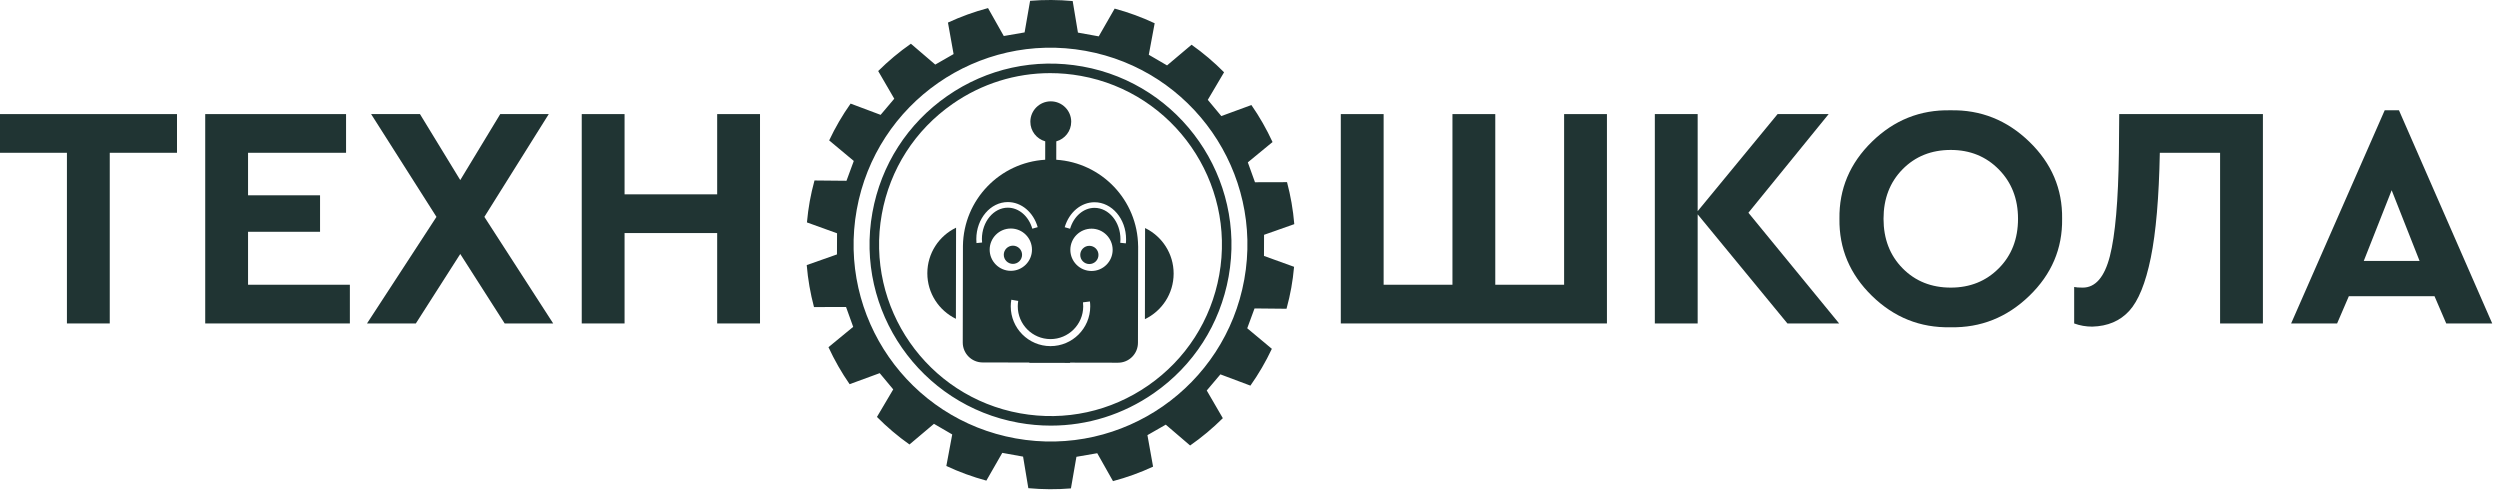
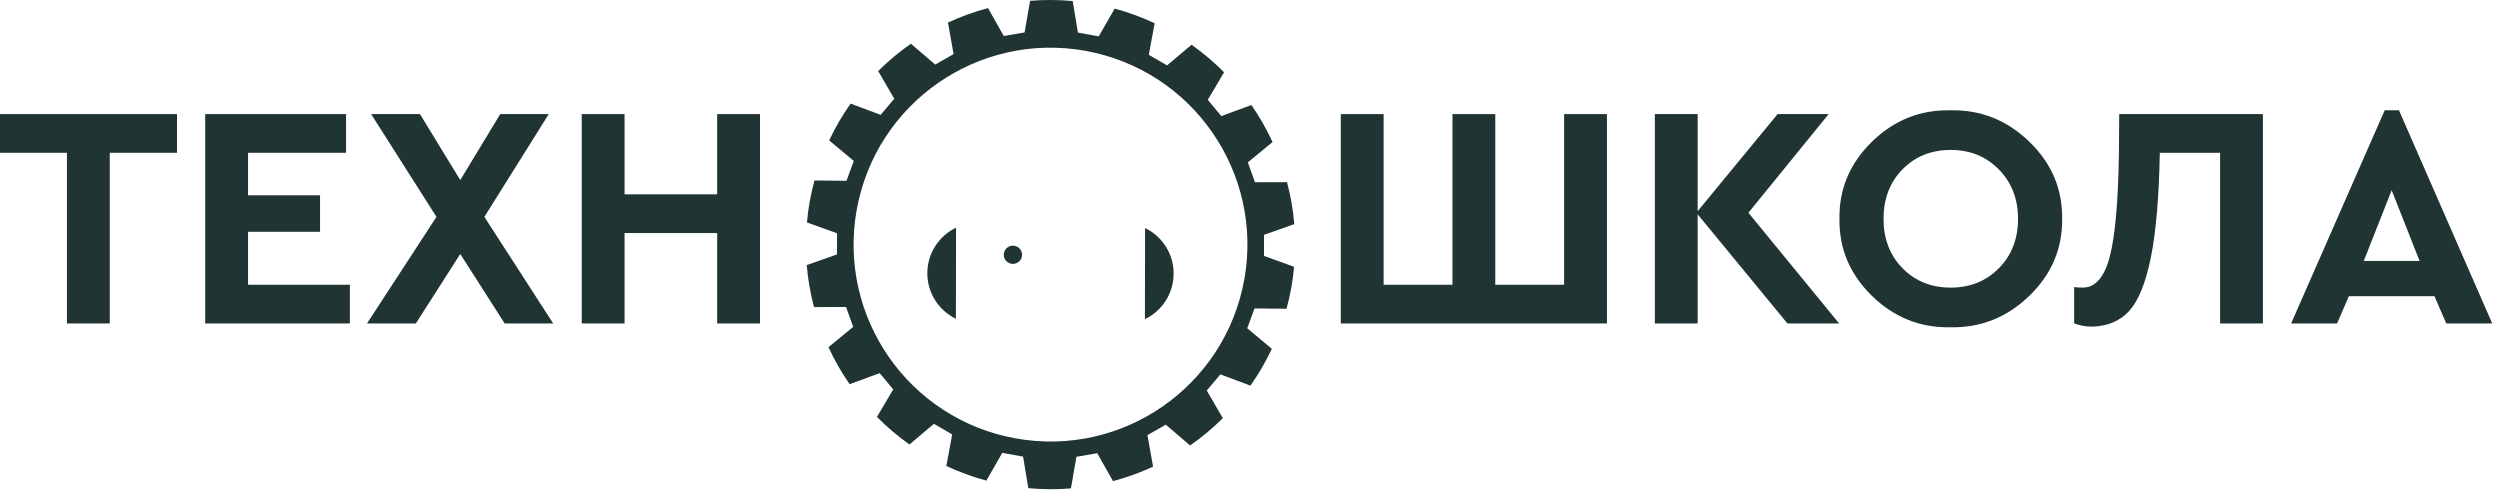
<svg xmlns="http://www.w3.org/2000/svg" width="262" height="52" viewBox="0 0 262 52" fill="none">
  <path d="M7.014 33.898V16.012H0V11.957H18.549V16.012H11.502V33.898H7.014Z" fill="#203433" />
  <path d="M21.507 33.898V11.957H36.267V16.012H25.995V20.468H33.541V24.291H25.995V29.841H36.666V33.898H21.507Z" fill="#203433" />
  <path d="M57.975 33.898H52.889L48.235 26.617L43.581 33.898H38.462L45.742 22.729L38.894 11.957H44.013L48.235 18.872L52.424 11.957H57.51L50.762 22.729L57.975 33.898Z" fill="#203433" />
  <path d="M60.966 33.898V11.957H65.454V20.367H75.16V11.957H79.649V33.898H75.16V24.424H65.454V33.898H60.966Z" fill="#203433" />
  <path d="M140.516 33.898V11.957H145.004V29.841H152.217V11.957H156.705V29.841H163.919V11.957H168.407V33.898H140.516Z" fill="#203433" />
  <path d="M192.741 33.898H187.322L177.915 22.462V33.898H173.427V11.957H177.915V22.13L186.292 11.957H191.643L183.233 22.296L192.741 33.898Z" fill="#203433" />
  <path d="M211.489 22.928C211.489 20.845 210.819 19.121 209.478 17.758C208.137 16.396 206.459 15.714 204.442 15.714C202.403 15.714 200.718 16.39 199.389 17.741C198.059 19.094 197.394 20.823 197.394 22.928C197.394 25.033 198.059 26.762 199.389 28.114C200.718 29.466 202.403 30.141 204.442 30.141C206.459 30.141 208.137 29.466 209.478 28.114C210.819 26.762 211.489 25.033 211.489 22.928ZM192.774 22.928C192.729 19.803 193.865 17.11 196.181 14.85C198.497 12.589 201.239 11.492 204.409 11.559C207.578 11.492 210.331 12.589 212.67 14.85C215.008 17.11 216.154 19.803 216.11 22.928C216.154 26.053 215.008 28.745 212.67 31.006C210.331 33.266 207.578 34.363 204.409 34.297C201.239 34.363 198.497 33.266 196.181 31.006C193.865 28.745 192.729 26.053 192.774 22.928Z" fill="#203433" />
  <path d="M222.094 11.957H237.153V33.898H232.665V16.014H226.349C226.26 20.689 225.945 24.358 225.402 27.017C224.858 29.677 224.105 31.532 223.141 32.584C222.177 33.638 220.886 34.187 219.268 34.23C218.603 34.23 217.972 34.12 217.373 33.898V30.075C217.55 30.119 217.85 30.142 218.271 30.142C219.601 30.142 220.548 29.044 221.114 26.851C221.678 24.657 221.994 21.044 222.061 16.014L222.094 11.957Z" fill="#203433" />
-   <path d="M253.573 27.349L250.647 19.936L247.722 27.349H253.573ZM256.365 33.898L255.135 31.039H246.16L244.929 33.898H240.11L249.916 11.559H251.412L261.185 33.898H256.365Z" fill="#203433" />
+   <path d="M253.573 27.349L250.647 19.936L247.722 27.349H253.573ZM256.365 33.898L255.135 31.039H246.16L244.929 33.898H240.11L249.916 11.559H251.412L261.185 33.898Z" fill="#203433" />
  <path d="M100.178 33.411L100.196 23.861C98.418 24.715 97.189 26.527 97.185 28.63C97.181 30.734 98.403 32.547 100.178 33.411Z" fill="#203433" />
  <path d="M122.997 28.68C123.001 26.577 121.782 24.76 120.004 23.899L119.986 33.449C121.767 32.592 122.993 30.783 122.997 28.68Z" fill="#203433" />
-   <path d="M105.627 21.177C107.042 21.18 108.297 22.235 108.751 23.806L108.186 23.967C107.803 22.651 106.776 21.768 105.626 21.765C104.132 21.762 102.907 23.237 102.903 25.051C102.903 25.172 102.91 25.299 102.924 25.416L102.335 25.474C102.321 25.332 102.318 25.191 102.318 25.05C102.322 22.909 103.81 21.173 105.627 21.177ZM110.089 35.537C111.972 35.541 113.517 34.005 113.521 32.115C113.521 31.971 113.51 31.826 113.497 31.685L114.224 31.593C114.247 31.766 114.257 31.945 114.257 32.117C114.252 34.416 112.383 36.278 110.087 36.274C107.787 36.269 105.922 34.4 105.926 32.101C105.927 31.87 105.948 31.639 105.986 31.412L106.709 31.537C106.681 31.723 106.663 31.916 106.663 32.102C106.659 33.992 108.192 35.533 110.089 35.537ZM114.708 21.195C116.533 21.198 118.017 22.939 118.013 25.08C118.012 25.222 118.009 25.363 117.991 25.504L117.403 25.444C117.42 25.327 117.424 25.2 117.424 25.079C117.428 23.265 116.212 21.786 114.707 21.783C113.564 21.781 112.533 22.66 112.145 23.974L111.581 23.812C112.042 22.243 113.297 21.192 114.708 21.195ZM114.388 28.399C113.162 28.397 112.17 27.4 112.172 26.178C112.174 24.956 113.171 23.963 114.397 23.965C115.615 23.967 116.608 24.964 116.606 26.186C116.604 27.408 115.607 28.401 114.388 28.399ZM103.717 26.161C103.72 24.939 104.716 23.946 105.939 23.949C107.164 23.951 108.154 24.948 108.151 26.17C108.149 27.392 107.155 28.385 105.93 28.383C104.708 28.38 103.715 27.384 103.717 26.161ZM102.979 37.985L107.863 37.994L107.859 38.025L112.145 38.033L112.149 38.003L117.165 38.012C118.322 38.015 119.256 37.08 119.258 35.927L119.278 25.854C119.278 25.833 119.278 25.813 119.275 25.796C119.222 20.972 115.453 17.051 110.696 16.742L110.7 14.814C111.599 14.562 112.262 13.747 112.263 12.762C112.266 11.585 111.307 10.623 110.126 10.621C108.942 10.618 107.983 11.577 107.981 12.754C107.979 13.739 108.638 14.556 109.54 14.812L109.536 16.74C104.775 17.031 100.987 20.937 100.916 25.76C100.916 25.777 100.916 25.798 100.916 25.819L100.896 35.891C100.894 37.045 101.825 37.983 102.979 37.985Z" fill="#203433" />
-   <path d="M114.162 25.762C113.639 25.761 113.211 26.187 113.21 26.714C113.209 27.244 113.635 27.671 114.158 27.672C114.695 27.673 115.119 27.248 115.12 26.717C115.121 26.19 114.699 25.763 114.162 25.762Z" fill="#203433" />
  <path d="M106.155 25.746C105.628 25.745 105.197 26.171 105.196 26.698C105.195 27.228 105.625 27.655 106.151 27.656C106.681 27.657 107.112 27.232 107.113 26.701C107.114 26.174 106.685 25.747 106.155 25.746Z" fill="#203433" />
  <path d="M130.401 29.291C128.382 40.506 117.653 47.963 106.437 45.943C95.221 43.924 87.766 33.195 89.785 21.979C91.805 10.763 102.533 3.308 113.749 5.327C124.965 7.346 132.42 18.075 130.401 29.291ZM132.473 24.608L135.641 23.49C135.517 21.99 135.259 20.52 134.881 19.09L131.522 19.099L130.772 17.015L133.362 14.885C132.735 13.53 131.997 12.23 131.147 11.008L127.994 12.164L126.577 10.463L128.282 7.575C127.237 6.52 126.099 5.553 124.875 4.688L122.307 6.855L120.394 5.74L121.009 2.437C119.678 1.811 118.277 1.297 116.816 0.901L115.148 3.81L112.968 3.417L112.418 0.11C110.912 -0.029 109.418 -0.036 107.953 0.086L107.378 3.397L105.196 3.774L103.545 0.848C102.096 1.232 100.692 1.742 99.345 2.366L99.936 5.667L98.014 6.768L95.462 4.583C94.239 5.433 93.095 6.394 92.034 7.445L93.719 10.346L92.289 12.037L89.144 10.857C88.291 12.064 87.537 13.353 86.897 14.715L89.477 16.868L88.712 18.946L85.358 18.914C84.94 20.465 84.715 21.722 84.567 23.309L87.722 24.448L87.714 26.663L84.545 27.781C84.67 29.28 84.927 30.751 85.306 32.18L88.665 32.171L89.415 34.255L86.824 36.385C87.452 37.741 88.19 39.04 89.04 40.263L92.193 39.106L93.61 40.808L91.904 43.695C92.95 44.75 94.088 45.717 95.312 46.582L97.88 44.416L99.793 45.53L99.177 48.834C100.509 49.459 101.91 49.974 103.371 50.369L105.039 47.46L107.219 47.853L107.769 51.161C109.275 51.299 110.768 51.306 112.234 51.184L112.809 47.873L114.991 47.497L116.642 50.422C118.091 50.038 119.495 49.529 120.842 48.905L120.251 45.603L122.173 44.503L124.724 46.687C125.947 45.837 127.092 44.876 128.152 43.825L126.468 40.924L127.898 39.233L131.043 40.413C131.896 39.206 132.649 37.917 133.29 36.556L130.71 34.402L131.475 32.324L134.828 32.357C135.246 30.813 135.475 29.528 135.619 27.961L132.465 26.822L132.473 24.608Z" fill="#203433" />
-   <path d="M110.055 7.664C106.425 7.664 102.886 8.766 99.842 10.882C95.901 13.62 93.262 17.729 92.412 22.451C90.658 32.202 97.161 41.562 106.91 43.316C111.632 44.167 116.405 43.127 120.345 40.389C124.286 37.65 126.925 33.541 127.775 28.817C129.53 19.069 123.026 9.708 113.277 7.953C112.202 7.76 111.124 7.664 110.055 7.664ZM110.133 44.605C109.004 44.605 107.867 44.505 106.733 44.3C96.441 42.447 89.576 32.566 91.428 22.274C92.326 17.288 95.111 12.95 99.271 10.06C103.431 7.169 108.468 6.071 113.454 6.969C123.745 8.822 130.612 18.703 128.759 28.995C127.862 33.98 125.076 38.319 120.916 41.209C117.702 43.443 113.965 44.605 110.133 44.605Z" fill="#203433" />
</svg>